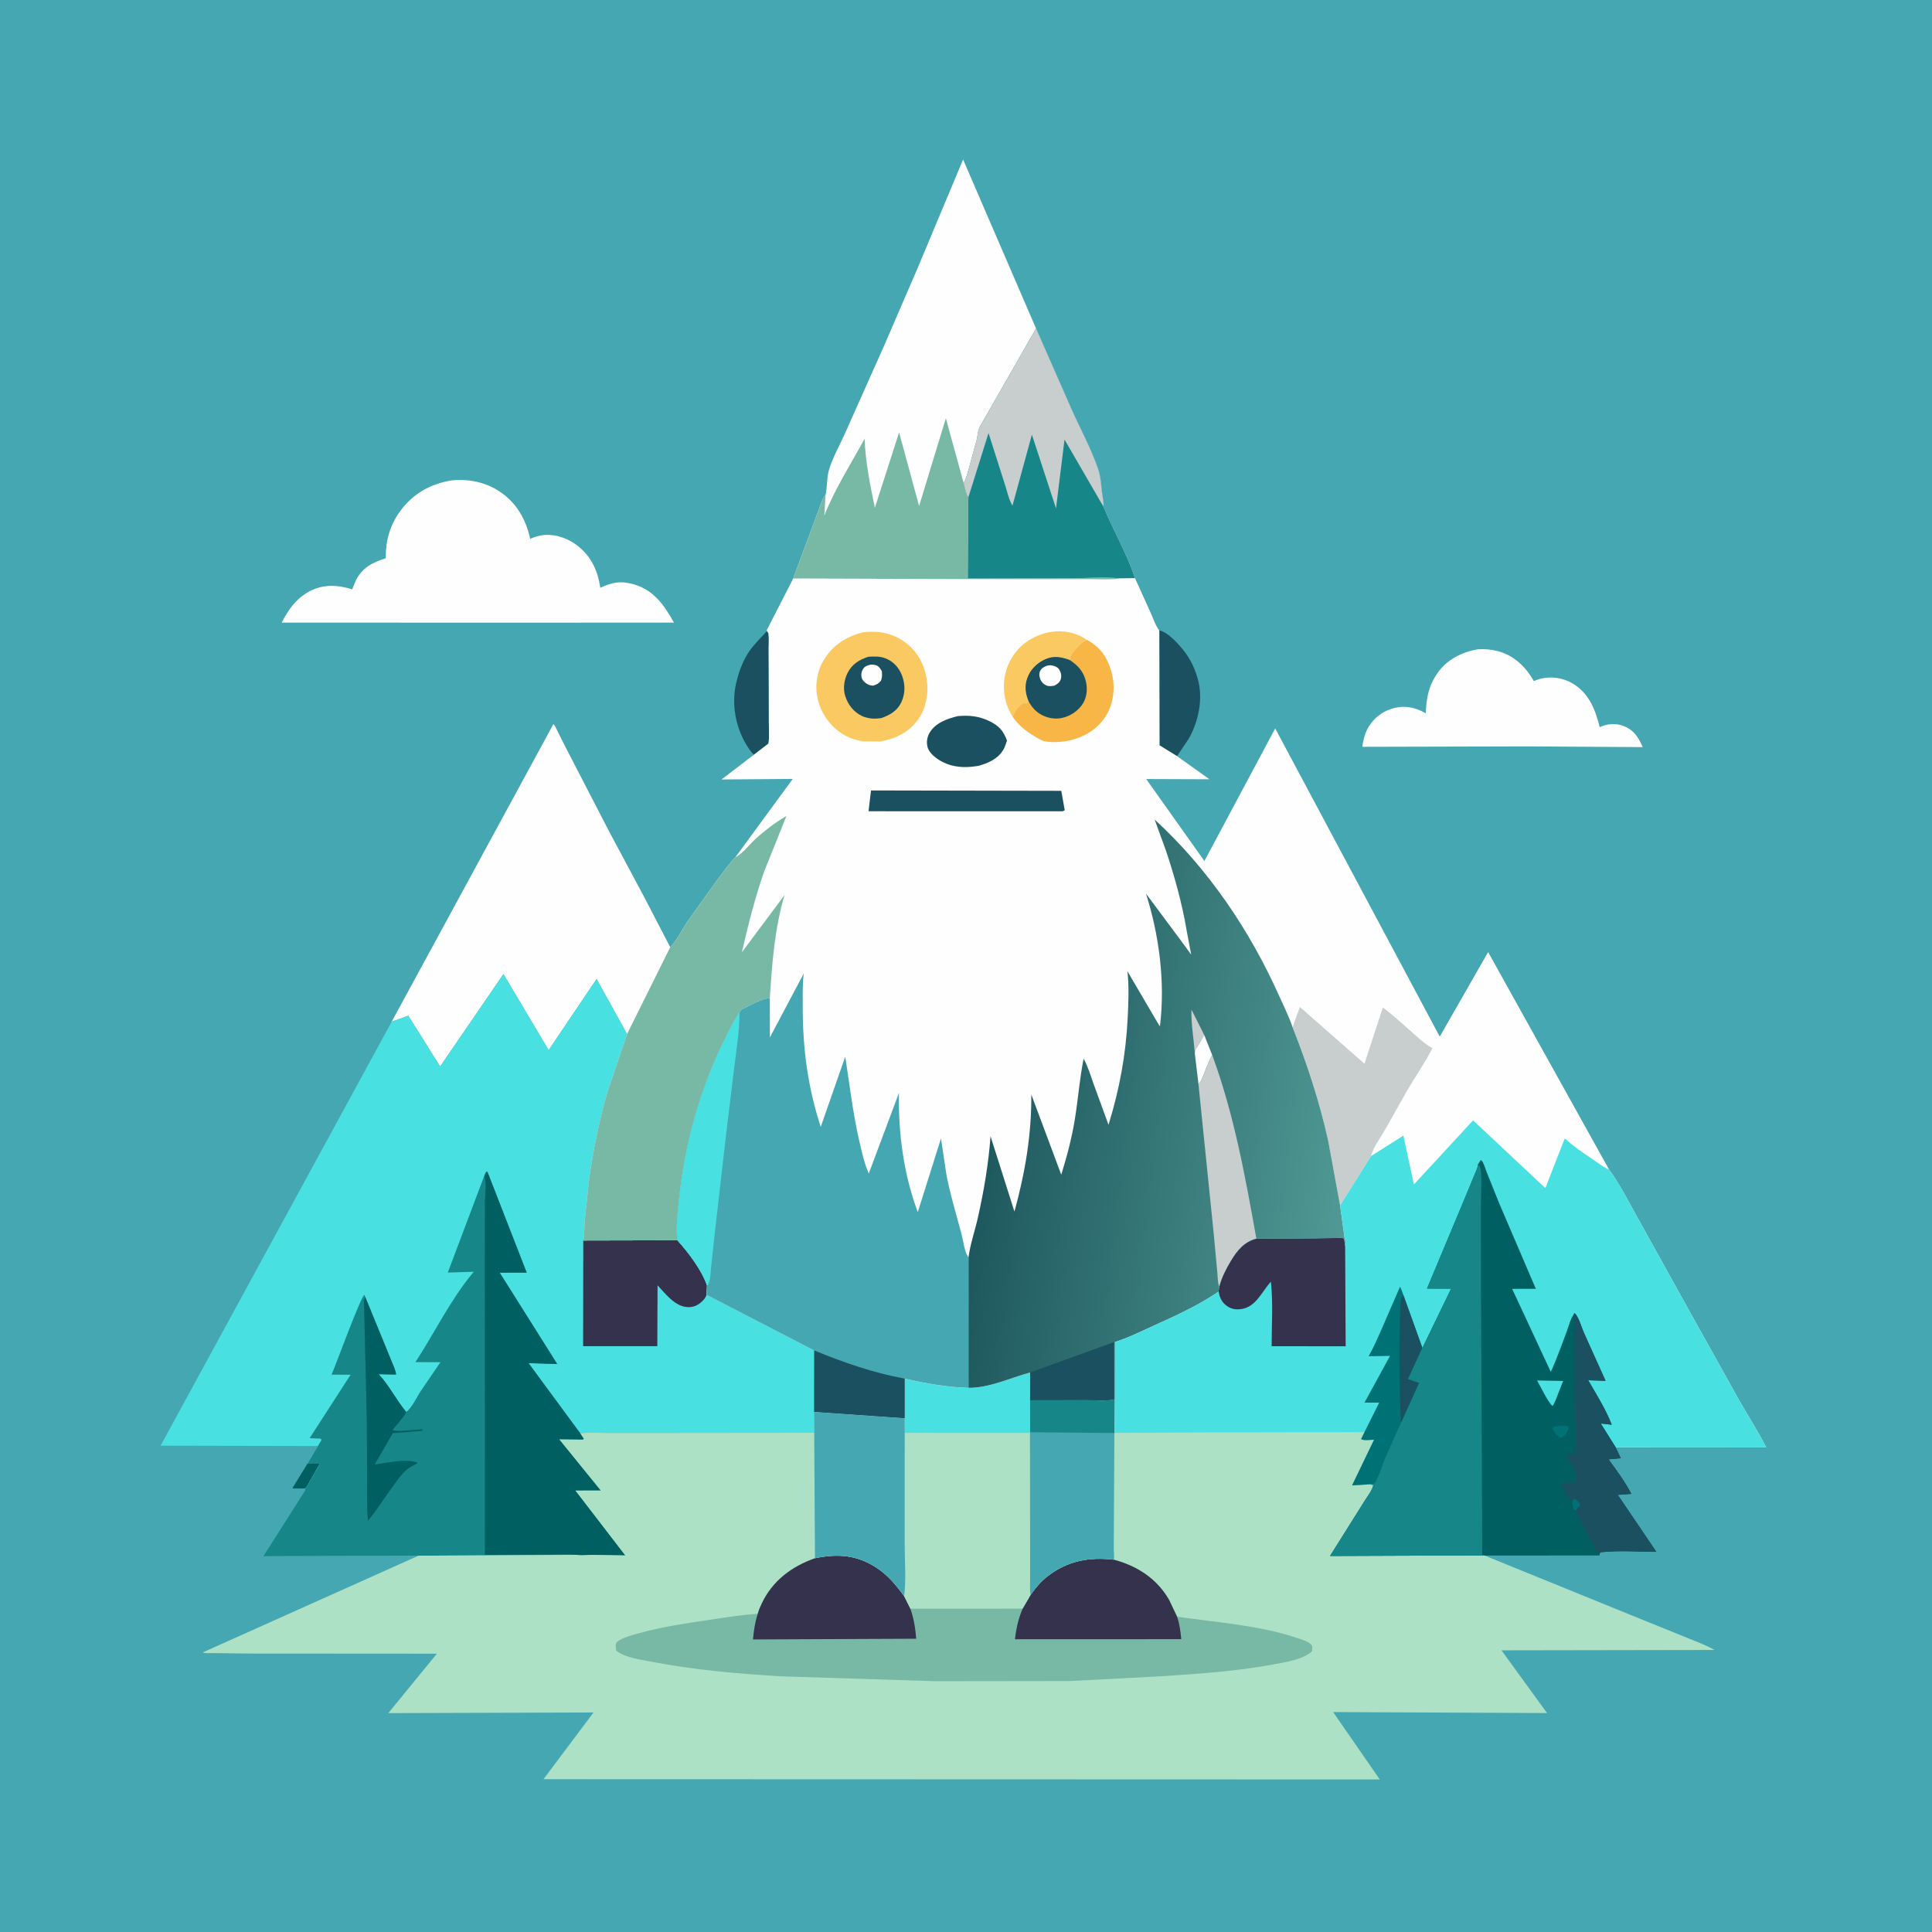
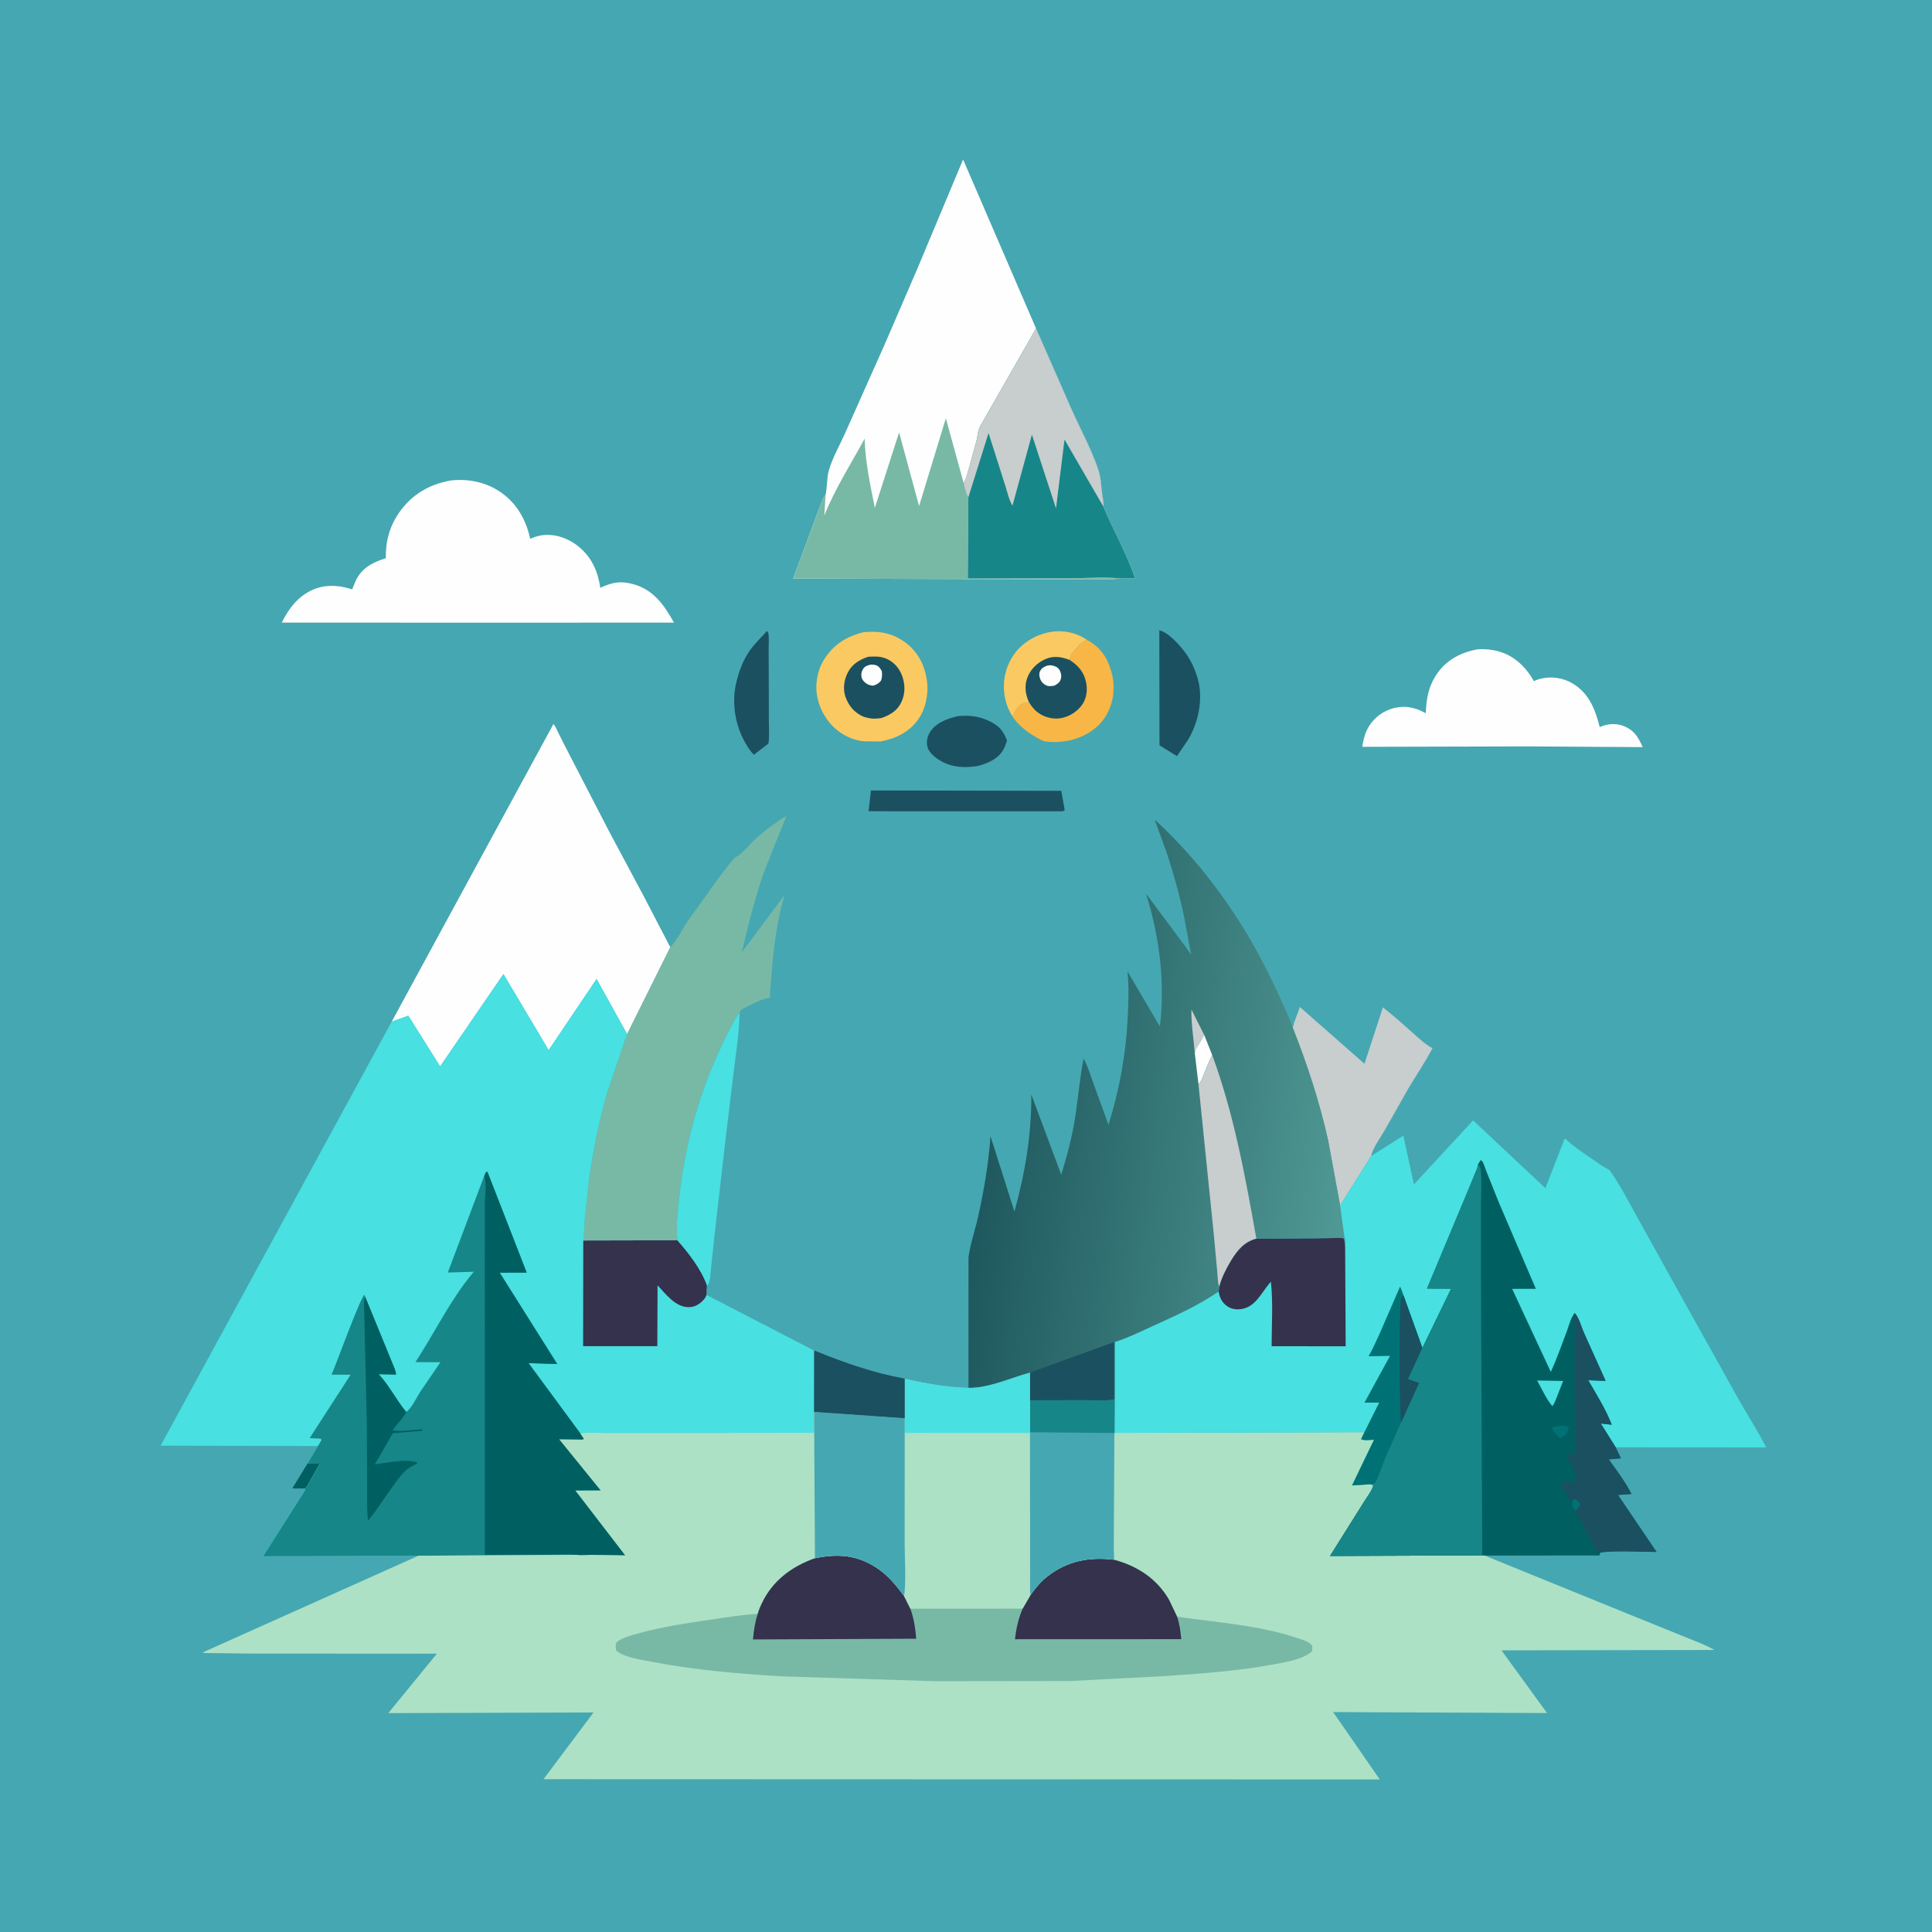
<svg xmlns="http://www.w3.org/2000/svg" version="1.1" style="display: block;" viewBox="0 0 2048 2048" width="1024" height="1024">
  <defs>
    <linearGradient id="Gradient1" gradientUnits="userSpaceOnUse" x1="1047.68" y1="1162.92" x2="1434.95" y2="1208.53">
      <stop class="stop0" offset="0" stop-opacity="1" stop-color="rgb(30,88,94)" />
      <stop class="stop1" offset="1" stop-opacity="1" stop-color="rgb(80,153,148)" />
    </linearGradient>
  </defs>
  <path transform="translate(0,0)" fill="rgb(69,167,177)" d="M -0 -0 L 2048 0 L 2048 2048 L -0 2048 L -0 -0 z" />
  <path transform="translate(0,0)" fill="rgb(0,96,97)" d="M 325.928 1551.51 L 339.077 1551.6 L 328.5 1570.12 C 326.982 1572.72 325.805 1576.18 323.236 1577.86 L 310.611 1577.81 L 310.132 1577.24 L 325.928 1551.51 z" />
  <path transform="translate(0,0)" fill="rgb(27,80,96)" d="M 813.005 668.876 C 813.723 669.863 814.469 670.738 814.638 672 C 815.292 676.865 814.758 682.575 814.79 687.515 L 814.932 722.103 L 815.01 765.342 C 815.014 772.753 815.696 780.892 814.578 788.203 L 799.162 800.039 C 796.113 797.229 793.891 793.744 791.7 790.248 C 779.676 771.063 775.181 746.087 780.405 723.936 C 783.357 711.421 787.735 699.388 795.362 688.868 C 800.515 681.761 807.195 675.492 813.005 668.876 z" />
  <path transform="translate(0,0)" fill="rgb(27,80,96)" d="M 1228.83 668.244 C 1237.95 669.588 1251.31 684.744 1256.71 692.182 C 1262.48 700.137 1266.41 708.607 1269.17 718 L 1269.65 719.557 C 1275.65 740.27 1270.52 765.081 1259.91 783.414 L 1247.65 801.507 L 1229.12 790.083 L 1228.92 669.395 L 1228.83 668.244 z" />
  <path transform="translate(0,0)" fill="rgb(254,254,254)" d="M 1566.61 688.265 C 1573.92 687.824 1580.96 688.408 1588.04 690.32 C 1605.12 694.931 1617.49 707.035 1625.97 722.007 C 1628.01 721.087 1629.96 720.269 1632.13 719.7 C 1643.96 716.606 1656.63 718.263 1667.16 724.569 C 1684.5 734.949 1691.07 752.179 1695.79 770.805 C 1703.27 767.214 1712.6 766.403 1720.51 769.385 C 1732.07 773.741 1736.59 781.276 1741.33 791.973 L 1619.5 791.216 L 1444.43 791.658 L 1444.15 790.866 C 1445.21 784.789 1446.38 779.066 1449.14 773.5 C 1454.35 762.992 1463.72 754.934 1474.92 751.386 C 1487.31 747.457 1498.89 749.217 1510.12 755.399 L 1511.38 756.105 C 1512.01 740.019 1514.34 727.062 1523.71 713.614 C 1533.9 699.013 1549.47 691.273 1566.61 688.265 z" />
  <path transform="translate(0,0)" fill="rgb(254,254,254)" d="M 478.091 509.294 C 495.869 507.38 513.726 510.768 528.87 520.515 C 547.093 532.244 557.564 550.341 561.985 571.121 C 565.508 569.738 569.047 568.359 572.787 567.684 C 585.835 565.33 599.665 569.359 610.297 577.072 C 626.139 588.563 633.588 604.101 636.303 623.112 C 649.23 617.229 657.776 615.413 671.742 619.37 C 693.069 625.411 704.26 641.719 714.432 660 L 542.5 660.051 L 298.677 660.005 C 305.725 645.799 314.622 633.642 329.15 626.286 C 342.823 619.363 357.893 619.868 372.176 624.431 L 373.288 624.794 L 377.105 615.5 C 383.812 601.701 395.204 596.104 408.961 591.724 C 408.659 573.795 413.027 557.685 423.399 542.946 C 436.788 523.92 455.371 513.268 478.091 509.294 z" />
  <path transform="translate(0,0)" fill="rgb(254,254,254)" d="M 415.215 1083.02 L 586.625 767.567 C 588.758 769.53 590.066 773.299 591.379 775.892 L 599.876 792.738 L 646.035 882 L 682.293 949.806 L 710.535 1004.16 L 664.759 1096.21 L 632.416 1037.81 L 581.589 1113.23 L 533.67 1032.6 L 466.554 1130.5 L 432.787 1076.69 L 415.215 1083.02 z" />
  <path transform="translate(0,0)" fill="rgb(254,254,254)" d="M 875.144 524.511 C 877.019 516.142 876.306 506.738 878.64 498.559 C 882.307 485.711 890.121 471.972 895.623 459.661 L 937.366 366.079 L 972.5 284.693 L 1020.92 169.066 L 1098.23 348.148 L 1136.12 434.382 C 1145.44 455.199 1157.05 476.385 1164.3 497.969 C 1166.94 505.824 1167.26 515.556 1168.36 523.821 C 1168.92 527.994 1170.18 532.888 1169.66 537.065 C 1179.99 561.898 1194.25 586.271 1202.73 611.688 L 1203.16 612.934 L 1187.43 613.139 C 1176.63 615.001 1164.17 613.894 1153.11 613.93 L 1087.76 614.036 L 840.809 613.286 L 870.42 533.364 C 871.639 529.86 872.824 527.437 875.144 524.511 z" />
  <path transform="translate(0,0)" fill="rgb(120,185,166)" d="M 875.144 524.511 L 873.841 546.4 C 884.97 518.361 902.103 491.526 916.548 465.023 C 917.23 489.517 922.495 514.29 927.384 538.263 L 953.082 458.352 L 974.273 536.383 L 1002.64 443.394 L 1021.5 512.034 C 1022.75 517.035 1023.64 522.861 1026.5 527.209 L 1025.89 613.274 L 1133.97 613.034 C 1151.29 612.962 1170.34 611.307 1187.43 613.139 C 1176.63 615.001 1164.17 613.894 1153.11 613.93 L 1087.76 614.036 L 840.809 613.286 L 870.42 533.364 C 871.639 529.86 872.824 527.437 875.144 524.511 z" />
  <path transform="translate(0,0)" fill="rgb(23,134,136)" d="M 1098.23 348.148 L 1136.12 434.382 C 1145.44 455.199 1157.05 476.385 1164.3 497.969 C 1166.94 505.824 1167.26 515.556 1168.36 523.821 C 1168.92 527.994 1170.18 532.888 1169.66 537.065 C 1179.99 561.898 1194.25 586.271 1202.73 611.688 L 1203.16 612.934 L 1187.43 613.139 C 1170.34 611.307 1151.29 612.962 1133.97 613.034 L 1025.89 613.274 L 1026.5 527.209 C 1023.64 522.861 1022.75 517.035 1021.5 512.034 C 1024.37 507.242 1025.45 501.88 1027.04 496.585 L 1035.25 466.587 C 1036.53 461.249 1036.47 455.99 1039.33 451.126 L 1040.02 450 L 1098.23 348.148 z" />
  <path transform="translate(0,0)" fill="rgb(200,205,205)" d="M 1098.23 348.148 L 1136.12 434.382 C 1145.44 455.199 1157.05 476.385 1164.3 497.969 C 1166.94 505.824 1167.26 515.556 1168.36 523.821 C 1168.92 527.994 1170.18 532.888 1169.66 537.065 L 1128.44 465.955 L 1119.42 538.933 L 1093.86 460.781 L 1073.28 535.979 C 1069.62 530.393 1067.71 521.124 1065.6 514.716 L 1047.88 459.067 L 1026.5 527.209 C 1023.64 522.861 1022.75 517.035 1021.5 512.034 C 1024.37 507.242 1025.45 501.88 1027.04 496.585 L 1035.25 466.587 C 1036.53 461.249 1036.47 455.99 1039.33 451.126 L 1040.02 450 L 1098.23 348.148 z" />
  <path transform="translate(0,0)" fill="rgb(72,224,225)" d="M 415.215 1083.02 L 432.787 1076.69 L 466.554 1130.5 L 533.67 1032.6 L 581.589 1113.23 L 632.416 1037.81 L 664.759 1096.21 L 643.645 1158.34 C 635.063 1188.32 628.899 1219.07 624.486 1249.92 L 619.838 1293.87 C 619.304 1300.56 619.656 1308.45 618.294 1314.96 L 718.1 1314.74 C 729.883 1327.94 743.724 1345.94 749.463 1362.6 L 749.047 1372.57 L 863.062 1431.53 L 862.981 1496.68 L 863.093 1518.79 L 693.651 1518.96 L 642.754 1518.96 C 633.697 1518.96 624.032 1518.25 615.047 1519.34 L 618.883 1525 L 618 1526.09 L 592.916 1525.82 L 636.893 1580.01 L 609.993 1580.06 L 662.853 1648.81 L 627.28 1648.24 C 622.605 1648.24 615.965 1649.14 611.482 1648.23 L 443.55 1649.14 L 279.024 1649.71 L 323.5 1579.71 L 323.236 1577.86 C 325.805 1576.18 326.982 1572.72 328.5 1570.12 L 339.077 1551.6 L 325.928 1551.51 L 337.044 1532.85 L 170.213 1532.51 L 415.215 1083.02 z" />
  <path transform="translate(0,0)" fill="rgb(52,50,77)" d="M 618.294 1314.96 L 718.1 1314.74 C 729.883 1327.94 743.724 1345.94 749.463 1362.6 L 749.047 1372.57 C 748.157 1374.67 747.355 1376.18 745.796 1377.88 C 741.316 1382.76 736.368 1385.74 729.583 1385.63 C 715.824 1385.4 705.696 1371.72 697.037 1362.47 L 696.775 1427.01 L 618.124 1426.99 L 618.294 1314.96 z" />
  <path transform="translate(0,0)" fill="rgb(23,134,136)" d="M 513.387 1246.33 L 515.5 1242.05 L 516.834 1242.5 L 558.291 1348.99 L 529.66 1349.05 L 590.663 1445.92 L 560.273 1444.98 L 615.047 1519.34 L 618.883 1525 L 618 1526.09 L 592.916 1525.82 L 636.893 1580.01 L 609.993 1580.06 L 662.853 1648.81 L 627.28 1648.24 C 622.605 1648.24 615.965 1649.14 611.482 1648.23 L 443.55 1649.14 L 279.024 1649.71 L 323.5 1579.71 L 323.236 1577.86 C 325.805 1576.18 326.982 1572.72 328.5 1570.12 L 339.077 1551.6 L 325.928 1551.51 L 337.044 1532.85 L 340.796 1526.5 L 340 1525.03 L 328.234 1524.51 L 371.654 1457.28 L 351.492 1457.17 C 356.258 1446.27 381.864 1375.82 386.295 1372.5 L 387.302 1375.13 L 415.126 1443.09 C 416.453 1446.67 419.961 1453.52 419.743 1457.07 L 401.429 1456.7 C 412.935 1469.23 419.913 1483.79 430.548 1496.7 C 436.075 1493.25 441.684 1481.32 445.353 1475.59 L 466.872 1444.01 L 440.392 1443.92 C 460.589 1412.95 477.437 1377.9 501.137 1349.43 L 502.254 1348.1 L 474.682 1348.96 L 513.387 1246.33 z" />
  <path transform="translate(0,0)" fill="rgb(0,96,97)" d="M 430.548 1496.7 C 430.327 1499.85 418.531 1512.38 416.09 1516.02 C 424.96 1518.07 438.274 1515.36 447.5 1515.1 L 447.746 1516.72 L 416.393 1519.23 L 397.253 1552.37 C 410.764 1550.65 429.464 1545.94 442.5 1550.36 C 441.781 1552.02 440.588 1552.28 439 1553.01 C 428.806 1557.69 424.173 1565.2 417.662 1573.91 C 408.279 1586.46 400.114 1600.09 390.084 1612.09 C 388.695 1599.78 389.246 1587.05 389.169 1574.68 L 388.849 1509.81 L 385.896 1382.1 C 385.882 1379.31 385.726 1377.6 387.302 1375.13 L 415.126 1443.09 C 416.453 1446.67 419.961 1453.52 419.743 1457.07 L 401.429 1456.7 C 412.935 1469.23 419.913 1483.79 430.548 1496.7 z" />
  <path transform="translate(0,0)" fill="rgb(0,96,97)" d="M 513.387 1246.33 L 515.5 1242.05 L 516.834 1242.5 L 558.291 1348.99 L 529.66 1349.05 L 590.663 1445.92 L 560.273 1444.98 L 615.047 1519.34 L 618.883 1525 L 618 1526.09 L 592.916 1525.82 L 636.893 1580.01 L 609.993 1580.06 L 662.853 1648.81 L 627.28 1648.24 C 622.605 1648.24 615.965 1649.14 611.482 1648.23 C 601.377 1646.98 590.092 1647.91 579.871 1647.92 L 513.988 1648.22 L 513.888 1337.33 L 513.955 1275.32 C 514.016 1266.48 516.06 1254.52 513.387 1246.33 z" />
  <path transform="translate(0,0)" fill="rgb(172,225,198)" d="M 1026.63 1471.12 C 1048.65 1471.38 1070.82 1460.62 1091.96 1454.92 L 1091.95 1484.26 L 1151.78 1484.16 C 1160.96 1484.14 1172.24 1485.35 1181.06 1483.37 L 1181.86 1483.39 L 1181.69 1518.88 L 1446.37 1518.15 L 1442.81 1525.5 C 1446.08 1527.5 1452.62 1526.27 1456.55 1526.14 L 1433.21 1574.62 L 1452.19 1573.41 L 1455.85 1574.18 C 1454.96 1579.41 1448.86 1587.19 1446.03 1591.85 L 1409.88 1649.4 L 1571.23 1648.78 L 1573.86 1648.99 L 1730.34 1712.63 L 1787.99 1735.98 C 1797.75 1740.02 1808.26 1743.68 1817.37 1749.04 L 1591.62 1749.42 L 1639.94 1815.9 L 1413.18 1814.87 L 1462.64 1886.31 L 576.12 1886.03 L 629.147 1815.3 L 411.608 1815.97 L 463.118 1752.97 L 263.875 1752.84 L 224.958 1752.35 C 222.67 1752.28 216.769 1752.73 214.949 1751.61 L 443.55 1649.14 L 611.482 1648.23 C 615.965 1649.14 622.605 1648.24 627.28 1648.24 L 662.853 1648.81 L 609.993 1580.06 L 636.893 1580.01 L 592.916 1525.82 L 618 1526.09 L 618.883 1525 L 615.047 1519.34 C 624.032 1518.25 633.697 1518.96 642.754 1518.96 L 693.651 1518.96 L 863.093 1518.79 L 862.981 1496.68 L 959.034 1503.39 L 959.028 1461.38 C 980.669 1466.39 1004.4 1470.55 1026.63 1471.12 z" />
  <path transform="translate(0,0)" fill="rgb(120,185,166)" d="M 863.902 1651.8 C 887.788 1646.77 908.016 1648.14 928.87 1661.67 C 941.253 1669.69 949.833 1680.2 958.422 1692.01 L 964.975 1705.08 L 1084.12 1705.05 L 1092.47 1690.64 C 1097.82 1683.13 1103.06 1676.72 1110.35 1671.01 C 1131.31 1654.58 1154.71 1650.22 1180.75 1653.34 C 1205.46 1660.01 1226.13 1673.24 1239.2 1695.79 L 1247.75 1713.73 C 1289.71 1719.9 1334.33 1722.68 1374.75 1736.26 C 1379.41 1737.82 1386.85 1739.84 1390.1 1743.5 C 1391.76 1745.36 1390.94 1748.23 1390.78 1750.5 C 1381.17 1759.28 1361.64 1762.16 1349.02 1764.5 C 1310.59 1771.64 1270.59 1774.3 1231.59 1776.87 L 1134.28 1781.97 L 991.656 1782.16 L 827.647 1776.97 C 782.658 1774.17 736.993 1770.38 692.687 1761.86 C 681.585 1759.72 661.061 1757.1 653.101 1749.5 C 652.95 1746.69 651.767 1742.56 654.106 1740.5 C 659.485 1735.76 671.335 1732.95 678.295 1731.03 C 701.942 1724.5 726.332 1720.86 750.565 1717.3 C 767.954 1714.75 785.713 1711.74 803.255 1710.7 C 804.276 1706.99 805.703 1703.55 807.341 1700.08 C 818.871 1675.63 838.984 1660.7 863.902 1651.8 z" />
  <path transform="translate(0,0)" fill="rgb(52,50,77)" d="M 1092.47 1690.64 C 1097.82 1683.13 1103.06 1676.72 1110.35 1671.01 C 1131.31 1654.58 1154.71 1650.22 1180.75 1653.34 C 1205.46 1660.01 1226.13 1673.24 1239.2 1695.79 L 1247.75 1713.73 C 1250.5 1721.64 1251.37 1729.3 1252.2 1737.59 L 1075.92 1737.66 C 1077.22 1726.01 1079.5 1715.88 1084.12 1705.05 L 1092.47 1690.64 z" />
  <path transform="translate(0,0)" fill="rgb(52,50,77)" d="M 863.902 1651.8 C 887.788 1646.77 908.016 1648.14 928.87 1661.67 C 941.253 1669.69 949.833 1680.2 958.422 1692.01 L 964.975 1705.08 C 968.775 1715.79 970.287 1725.8 971.229 1737.11 L 798.189 1737.88 C 799.052 1728.45 800.302 1719.73 803.255 1710.7 C 804.276 1706.99 805.703 1703.55 807.341 1700.08 C 818.871 1675.63 838.984 1660.7 863.902 1651.8 z" />
  <path transform="translate(0,0)" fill="rgb(172,225,198)" d="M 1026.63 1471.12 C 1048.65 1471.38 1070.82 1460.62 1091.96 1454.92 L 1091.95 1484.26 L 1151.78 1484.16 C 1160.96 1484.14 1172.24 1485.35 1181.06 1483.37 L 1181.86 1483.39 L 1181.69 1518.88 L 1181.3 1519.02 L 1180.75 1618.03 L 1180.66 1642.92 C 1180.66 1646.1 1181.32 1650.29 1180.75 1653.34 C 1154.71 1650.22 1131.31 1654.58 1110.35 1671.01 C 1103.06 1676.72 1097.82 1683.13 1092.47 1690.64 L 1084.12 1705.05 L 964.975 1705.08 L 958.422 1692.01 C 949.833 1680.2 941.253 1669.69 928.87 1661.67 C 908.016 1648.14 887.788 1646.77 863.902 1651.8 L 863.093 1518.79 L 862.981 1496.68 L 959.034 1503.39 L 959.028 1461.38 C 980.669 1466.39 1004.4 1470.55 1026.63 1471.12 z" />
  <path transform="translate(0,0)" fill="rgb(72,224,225)" d="M 1026.63 1471.12 C 1048.65 1471.38 1070.82 1460.62 1091.96 1454.92 L 1091.95 1484.26 L 1092.01 1518.25 L 1091.81 1518.94 L 959.029 1518.93 L 959.034 1503.39 L 959.028 1461.38 C 980.669 1466.39 1004.4 1470.55 1026.63 1471.12 z" />
  <path transform="translate(0,0)" fill="rgb(69,167,177)" d="M 862.981 1496.68 L 959.034 1503.39 L 959.029 1518.93 L 958.968 1635.92 C 958.955 1653.99 960.709 1674.18 958.422 1692.01 C 949.833 1680.2 941.253 1669.69 928.87 1661.67 C 908.016 1648.14 887.788 1646.77 863.902 1651.8 L 863.093 1518.79 L 862.981 1496.68 z" />
  <path transform="translate(0,0)" fill="rgb(69,167,177)" d="M 1181.06 1483.37 L 1181.86 1483.39 L 1181.69 1518.88 L 1181.3 1519.02 L 1180.75 1618.03 L 1180.66 1642.92 C 1180.66 1646.1 1181.32 1650.29 1180.75 1653.34 C 1154.71 1650.22 1131.31 1654.58 1110.35 1671.01 C 1103.06 1676.72 1097.82 1683.13 1092.47 1690.64 C 1091.46 1685.32 1091.99 1679.35 1091.98 1673.94 L 1091.95 1641.25 L 1091.81 1518.94 L 1092.01 1518.25 L 1091.95 1484.26 L 1151.78 1484.16 C 1160.96 1484.14 1172.24 1485.35 1181.06 1483.37 z" />
  <path transform="translate(0,0)" fill="rgb(23,134,136)" d="M 1181.06 1483.37 L 1181.86 1483.39 L 1181.69 1518.88 L 1181.3 1519.02 L 1092.01 1518.25 L 1091.95 1484.26 L 1151.78 1484.16 C 1160.96 1484.14 1172.24 1485.35 1181.06 1483.37 z" />
-   <path transform="translate(0,0)" fill="rgb(254,254,254)" d="M 1203.16 612.934 L 1220.04 650.22 C 1222.6 655.926 1224.98 663.369 1228.83 668.244 L 1228.92 669.395 L 1229.12 790.083 L 1247.65 801.507 L 1282.09 826.055 L 1215.03 825.808 L 1276.7 912.715 L 1351.77 772.174 L 1526.2 1098.87 L 1577.48 1009.22 L 1705.72 1239.86 C 1716.62 1254.62 1725.46 1272.29 1734.49 1288.3 L 1785.6 1380.43 L 1843.41 1484.07 C 1852.87 1500.74 1863.66 1517.2 1872.22 1534.31 L 1712.69 1534.2 L 1718.32 1545.88 L 1705.35 1547.06 C 1713.86 1558.79 1722.82 1570.8 1729.49 1583.68 L 1715.16 1584.75 L 1756.02 1645.13 C 1736.7 1645.09 1715.77 1643.44 1696.63 1645.6 L 1695.5 1648.95 L 1573.86 1648.99 L 1571.23 1648.78 L 1409.88 1649.4 L 1446.03 1591.85 C 1448.86 1587.19 1454.96 1579.41 1455.85 1574.18 L 1452.19 1573.41 L 1433.21 1574.62 L 1456.55 1526.14 C 1452.62 1526.27 1446.08 1527.5 1442.81 1525.5 L 1446.37 1518.15 L 1181.69 1518.88 L 1181.86 1483.39 L 1181.06 1483.37 C 1172.24 1485.35 1160.96 1484.14 1151.78 1484.16 L 1091.95 1484.26 L 1091.96 1454.92 C 1070.82 1460.62 1048.65 1471.38 1026.63 1471.12 C 1004.4 1470.55 980.669 1466.39 959.028 1461.38 L 959.034 1503.39 L 862.981 1496.68 L 863.062 1431.53 L 749.047 1372.57 L 749.463 1362.6 C 743.724 1345.94 729.883 1327.94 718.1 1314.74 L 618.294 1314.96 C 619.656 1308.45 619.304 1300.56 619.838 1293.87 L 624.486 1249.92 C 628.899 1219.07 635.063 1188.32 643.645 1158.34 L 664.759 1096.21 L 710.535 1004.16 C 717.669 996.689 723.015 985.425 728.815 976.668 L 761.007 931.847 C 766.883 924.186 772.875 915.538 779.576 908.638 L 840.349 825.702 L 764.831 826.262 L 799.162 800.039 L 814.578 788.203 C 815.696 780.892 815.014 772.753 815.01 765.342 L 814.932 722.103 L 814.79 687.515 C 814.758 682.575 815.292 676.865 814.638 672 C 814.469 670.738 813.723 669.863 813.005 668.876 L 812.703 668.128 L 840.809 613.286 L 1087.76 614.036 L 1153.11 613.93 C 1164.17 613.894 1176.63 615.001 1187.43 613.139 L 1203.16 612.934 z" />
  <path transform="translate(0,0)" fill="rgb(251,201,97)" d="M 1073.49 759.733 C 1070 754.435 1067.18 747.997 1065.78 741.806 C 1062.07 725.405 1064.75 709 1074.02 694.968 C 1082.88 681.557 1097.81 672.684 1113.48 669.953 C 1126.73 667.644 1141.07 670.456 1152.1 678.264 C 1147.89 680.343 1145.48 681.944 1142.49 685.5 C 1138.88 689.799 1134.25 693.666 1133.94 699.622 C 1125.03 696.337 1117.02 694.76 1107.92 698.855 C 1099.14 702.804 1092.1 709.837 1088.89 718.969 C 1085.79 727.751 1087.08 735.822 1090.69 744.203 L 1089.57 744.684 C 1087.75 745.351 1086.21 745.338 1084.3 745.374 C 1078.52 749.359 1076.04 753.393 1073.49 759.733 z" />
  <path transform="translate(0,0)" fill="rgb(27,80,96)" d="M 1015.23 759.136 C 1027.05 758.052 1037.44 758.998 1048.26 764.17 C 1058.64 769.137 1063.52 774.242 1067.44 785.055 C 1066.38 788.275 1065.35 791.675 1063.65 794.623 C 1058.02 804.402 1047.33 809.135 1036.9 811.869 L 1036.11 812 L 1034.78 812.193 C 1022.68 814.019 1010.62 813.471 999.5 807.87 C 993.627 804.911 985.349 799.049 983.373 792.39 C 981.792 787.064 982.694 781.231 985.513 776.567 C 991.789 766.185 1004.01 761.85 1015.23 759.136 z" />
  <path transform="translate(0,0)" fill="rgb(27,80,96)" d="M 923.292 837.909 L 1125.01 838.3 L 1128.66 858.929 L 1126.5 859.979 L 920.702 859.969 L 923.292 837.909 z" />
  <path transform="translate(0,0)" fill="rgb(247,182,69)" d="M 1152.1 678.264 C 1165.78 685.414 1173.21 695.927 1177.72 710.635 C 1182.38 725.802 1181.2 742.619 1173.62 756.619 C 1165.86 770.927 1151.84 780.13 1136.34 784.272 C 1128.19 786.452 1116.62 787.369 1108.2 785.985 C 1104.44 785.368 1099.62 782.255 1096.36 780.317 C 1087.72 775.173 1078.99 768.272 1073.49 759.733 C 1076.04 753.393 1078.52 749.359 1084.3 745.374 C 1086.21 745.338 1087.75 745.351 1089.57 744.684 L 1090.69 744.203 C 1087.08 735.822 1085.79 727.751 1088.89 718.969 C 1092.1 709.837 1099.14 702.804 1107.92 698.855 C 1117.02 694.76 1125.03 696.337 1133.94 699.622 C 1134.25 693.666 1138.88 689.799 1142.49 685.5 C 1145.48 681.944 1147.89 680.343 1152.1 678.264 z" />
  <path transform="translate(0,0)" fill="rgb(27,80,96)" d="M 1090.69 744.203 C 1087.08 735.822 1085.79 727.751 1088.89 718.969 C 1092.1 709.837 1099.14 702.804 1107.92 698.855 C 1117.02 694.76 1125.03 696.337 1133.94 699.622 C 1143.21 705.722 1149.19 712.491 1151.38 723.727 C 1153 732.035 1151.72 741.007 1146.5 747.869 C 1140.88 755.262 1132.24 760.347 1123.01 761.496 C 1114.88 762.507 1105.96 759.834 1099.5 754.778 C 1095.82 751.892 1093.12 748.147 1090.69 744.203 z" />
  <path transform="translate(0,0)" fill="rgb(254,254,254)" d="M 1110.42 705.5 C 1112.17 705.218 1113.54 705.062 1115.3 705.42 C 1118.48 706.069 1121.33 707.202 1123.07 710.132 C 1124.78 713.005 1125.48 716.825 1124.43 720.027 C 1123.25 723.627 1120.72 725.253 1117.5 726.88 C 1115.09 727.177 1112.17 727.723 1109.85 726.826 C 1106.39 725.494 1103.79 722.935 1102.54 719.44 C 1101.55 716.68 1101.31 713.578 1102.76 710.948 C 1104.46 707.844 1107.26 706.589 1110.42 705.5 z" />
  <path transform="translate(0,0)" fill="rgb(251,201,97)" d="M 915.243 670.172 C 929.755 668.717 942.335 670.267 955 677.876 C 968.245 685.834 977.269 698.407 980.943 713.348 L 981.336 715 C 983.179 722.476 983.687 730.758 982.485 738.395 L 982.213 740 C 980.911 748.066 978.416 755.142 973.788 761.929 C 964.344 775.778 949.725 782.981 933.611 785.991 L 915.944 785.829 C 901.312 784.421 887.681 776.584 878.596 765.121 C 869.388 753.502 863.886 737.795 865.663 722.905 L 865.912 721 C 866.882 713.183 869.212 706.25 873.341 699.5 C 883.174 683.431 897.37 674.641 915.243 670.172 z" />
  <path transform="translate(0,0)" fill="rgb(27,80,96)" d="M 920.479 696.176 C 926.888 695.824 932.5 695.517 938.646 697.878 C 946.777 701.002 952.831 707.555 955.987 715.609 C 959.646 724.946 959.791 734.961 955.556 744.173 C 951.304 753.421 943.552 757.889 934.373 761.169 C 930.303 761.642 926.365 762.188 922.287 761.444 L 921 761.186 C 918.47 760.706 916.227 760.168 913.879 759.052 C 904.999 754.831 899.099 747.321 896.052 738.078 C 893.398 730.027 894.781 720.539 898.588 713.112 C 903.341 703.838 910.981 699.295 920.479 696.176 z" />
  <path transform="translate(0,0)" fill="rgb(254,254,254)" d="M 923.163 704.5 C 924.998 704.458 927.193 704.65 928.922 705.283 C 931.809 706.339 933.376 708.979 934.797 711.5 C 935.11 715.296 935.219 717.888 933.924 721.5 C 931.315 724.644 929.4 725.675 925.5 726.821 C 923.534 726.707 921.789 726.341 919.989 725.497 C 917.228 724.201 913.935 721.092 913.314 717.988 C 912.679 714.814 913.084 712.207 914.679 709.465 C 916.622 706.128 919.617 705.292 923.163 704.5 z" />
  <path transform="translate(0,0)" fill="rgb(200,205,205)" d="M 1370.32 1089.3 C 1372.26 1081.68 1375.46 1074.88 1377.94 1067.46 L 1446.39 1127.62 L 1465.91 1067.9 C 1476.77 1076.22 1486.95 1085.51 1497.22 1094.55 C 1504.08 1100.6 1510.38 1106.79 1518.49 1111.14 C 1510.85 1125.85 1501.4 1139.67 1492.87 1153.89 L 1467.78 1198.27 C 1463.33 1206.07 1455.22 1216.88 1453.42 1225.45 L 1420.57 1277.8 L 1407.97 1209.41 C 1398.91 1168.39 1385.76 1128.33 1370.32 1089.3 z" />
  <path transform="translate(0,0)" fill="rgb(120,185,166)" d="M 779.576 908.638 L 780.611 908.179 C 787.365 904.466 794.213 895.475 800.018 890.112 C 810.08 880.815 821.817 871.829 833.662 864.953 L 809.851 924.326 C 800.286 952.107 792.919 980.785 786.423 1009.42 L 831.665 948.795 C 821.221 983.796 818.356 1021.59 816.07 1057.89 C 806.659 1058.84 794.659 1066.15 786 1070.19 L 784.037 1073 C 777.209 1082.71 771.703 1094.58 766.499 1105.27 C 741.124 1157.4 725.974 1213.44 719.864 1271 C 718.401 1284.78 716.444 1301 718.1 1314.74 L 618.294 1314.96 C 619.656 1308.45 619.304 1300.56 619.838 1293.87 L 624.486 1249.92 C 628.899 1219.07 635.063 1188.32 643.645 1158.34 L 664.759 1096.21 L 710.535 1004.16 C 717.669 996.689 723.015 985.425 728.815 976.668 L 761.007 931.847 C 766.883 924.186 772.875 915.538 779.576 908.638 z" />
  <path transform="translate(0,0)" fill="rgb(69,167,177)" d="M 816.07 1057.89 L 816.121 1099.7 L 852.017 1031.94 L 851.828 1033.58 C 850.556 1045.22 850.957 1057.19 850.954 1068.9 C 850.944 1112.15 856.537 1153.32 870.023 1194.5 L 895.996 1120.11 C 900.65 1149.66 904.009 1179.6 910.71 1208.78 C 913.405 1220.51 916.102 1232.94 920.933 1244 L 952.911 1158.6 C 952.202 1201.42 957.826 1244.53 972.876 1284.91 L 997.493 1206.81 L 1003.24 1245.17 C 1007.33 1266.51 1013.55 1286.96 1019.19 1307.9 C 1020.92 1314.31 1022.57 1328.17 1026.64 1332.93 L 1026.63 1471.12 C 1004.4 1470.55 980.669 1466.39 959.028 1461.38 L 959.034 1503.39 L 862.981 1496.68 L 863.062 1431.53 L 749.047 1372.57 L 749.463 1362.6 C 743.724 1345.94 729.883 1327.94 718.1 1314.74 C 716.444 1301 718.401 1284.78 719.864 1271 C 725.974 1213.44 741.124 1157.4 766.499 1105.27 C 771.703 1094.58 777.209 1082.71 784.037 1073 L 786 1070.19 C 794.659 1066.15 806.659 1058.84 816.07 1057.89 z" />
  <path transform="translate(0,0)" fill="rgb(27,80,96)" d="M 863.062 1431.53 C 894.391 1444.28 925.658 1455.34 959.028 1461.38 L 959.034 1503.39 L 862.981 1496.68 L 863.062 1431.53 z" />
  <path transform="translate(0,0)" fill="rgb(72,224,225)" d="M 784.037 1073 C 783.753 1093.41 780.577 1113.77 778.014 1134 L 769.5 1204.3 L 757.37 1310 L 753.672 1344.7 C 753.084 1350.29 753.22 1357.54 750.308 1362.41 L 749.463 1362.6 C 743.724 1345.94 729.883 1327.94 718.1 1314.74 C 716.444 1301 718.401 1284.78 719.864 1271 C 725.974 1213.44 741.124 1157.4 766.499 1105.27 C 771.703 1094.58 777.209 1082.71 784.037 1073 z" />
  <path transform="translate(0,0)" fill="url(#Gradient1)" d="M 1257.9 986.503 L 1257.62 984.76 C 1253.02 957.683 1245.08 929.118 1236.44 903.055 L 1224 868.813 C 1280.75 920.817 1324.89 986.132 1356.23 1056.28 C 1361.02 1067 1366.68 1078.17 1370.32 1089.3 C 1385.76 1128.33 1398.91 1168.39 1407.97 1209.41 L 1420.57 1277.8 L 1425.01 1310.04 C 1425.32 1312.81 1424.98 1310.89 1425.71 1313.09 C 1426.57 1315.65 1426.05 1318.84 1425.9 1321.52 L 1424.76 1313.05 C 1422.13 1311.79 1419.22 1312.28 1416.38 1312.33 L 1394.01 1312.75 L 1331.82 1313.1 C 1318.87 1316.41 1311.47 1325.62 1304.82 1336.66 C 1299.73 1345.11 1294.98 1354.42 1292.53 1364.01 L 1291.82 1369.13 C 1270.41 1383.89 1245.99 1394.84 1222.34 1405.58 C 1209.15 1411.57 1195.72 1418.24 1181.9 1422.58 L 1181.86 1483.39 L 1181.06 1483.37 C 1172.24 1485.35 1160.96 1484.14 1151.78 1484.16 L 1091.95 1484.26 L 1091.96 1454.92 C 1070.82 1460.62 1048.65 1471.38 1026.63 1471.12 L 1026.64 1332.93 C 1028.44 1318.97 1033.46 1304.7 1036.58 1290.87 C 1043.01 1262.31 1047.86 1233.71 1050 1204.5 L 1075.36 1284.36 C 1086.65 1243.02 1093.52 1203.27 1093.24 1160.27 L 1124.97 1245.23 C 1131 1225.77 1136.2 1206.37 1139.43 1186.22 C 1142.84 1164.99 1144.45 1143.28 1148.7 1122.22 C 1153.29 1130.63 1156.12 1140.16 1159.31 1149.18 L 1175.07 1192.35 C 1186.59 1155.16 1193.51 1117.91 1195.4 1079 C 1196.2 1062.45 1196.91 1046.08 1195.12 1029.56 L 1229.19 1087.65 L 1229.68 1087.04 C 1235.23 1040.97 1228.79 991.249 1214.78 947.273 L 1250.84 995.728 L 1262.71 1011.91 L 1257.9 986.503 z" />
  <path transform="translate(0,0)" fill="rgb(200,205,205)" d="M 1266.53 1116.42 C 1265.44 1101.32 1262.51 1085.24 1262.99 1070.18 L 1276.51 1097.08 C 1273.86 1101.78 1271.34 1106.6 1268.23 1111 C 1266.97 1112.79 1266.87 1114.3 1266.53 1116.42 z" />
  <path transform="translate(0,0)" fill="rgb(254,254,254)" d="M 1276.51 1097.08 L 1284.95 1118.3 C 1281.2 1125.26 1278.63 1132.76 1275.56 1140.04 C 1274.23 1143.19 1273.16 1146.9 1270.41 1149.07 L 1266.53 1116.42 C 1266.87 1114.3 1266.97 1112.79 1268.23 1111 C 1271.34 1106.6 1273.86 1101.78 1276.51 1097.08 z" />
  <path transform="translate(0,0)" fill="rgb(27,80,96)" d="M 1091.96 1454.92 L 1180.91 1422.65 L 1181.06 1483.37 C 1172.24 1485.35 1160.96 1484.14 1151.78 1484.16 L 1091.95 1484.26 L 1091.96 1454.92 z" />
  <path transform="translate(0,0)" fill="rgb(200,205,205)" d="M 1284.95 1118.3 C 1308.16 1181.09 1320.05 1247.46 1331.82 1313.1 C 1318.87 1316.41 1311.47 1325.62 1304.82 1336.66 C 1299.73 1345.11 1294.98 1354.42 1292.53 1364.01 C 1290.72 1360.06 1290.94 1354.11 1290.48 1349.7 L 1286.64 1308.25 L 1270.41 1149.07 C 1273.16 1146.9 1274.23 1143.19 1275.56 1140.04 C 1278.63 1132.76 1281.2 1125.26 1284.95 1118.3 z" />
  <path transform="translate(0,0)" fill="rgb(72,224,225)" d="M 1453.42 1225.45 L 1487.65 1203.81 L 1498.8 1255.57 L 1561.54 1187.64 L 1638.15 1259.46 L 1658.44 1207.42 L 1659.23 1207.14 C 1668.24 1215.45 1678.3 1222.15 1688.44 1229 C 1694.04 1232.78 1699.46 1237.22 1705.72 1239.86 C 1716.62 1254.62 1725.46 1272.29 1734.49 1288.3 L 1785.6 1380.43 L 1843.41 1484.07 C 1852.87 1500.74 1863.66 1517.2 1872.22 1534.31 L 1712.69 1534.2 L 1718.32 1545.88 L 1705.35 1547.06 C 1713.86 1558.79 1722.82 1570.8 1729.49 1583.68 L 1715.16 1584.75 L 1756.02 1645.13 C 1736.7 1645.09 1715.77 1643.44 1696.63 1645.6 L 1695.5 1648.95 L 1573.86 1648.99 L 1571.23 1648.78 L 1409.88 1649.4 L 1446.03 1591.85 C 1448.86 1587.19 1454.96 1579.41 1455.85 1574.18 L 1452.19 1573.41 L 1433.21 1574.62 L 1456.55 1526.14 C 1452.62 1526.27 1446.08 1527.5 1442.81 1525.5 L 1446.37 1518.15 L 1181.69 1518.88 L 1181.86 1483.39 L 1181.9 1422.58 C 1195.72 1418.24 1209.15 1411.57 1222.34 1405.58 C 1245.99 1394.84 1270.41 1383.89 1291.82 1369.13 L 1292.53 1364.01 C 1294.98 1354.42 1299.73 1345.11 1304.82 1336.66 C 1311.47 1325.62 1318.87 1316.41 1331.82 1313.1 L 1394.01 1312.75 L 1416.38 1312.33 C 1419.22 1312.28 1422.13 1311.79 1424.76 1313.05 L 1425.9 1321.52 C 1426.05 1318.84 1426.57 1315.65 1425.71 1313.09 C 1424.98 1310.89 1425.32 1312.81 1425.01 1310.04 L 1420.57 1277.8 L 1453.42 1225.45 z" />
  <path transform="translate(0,0)" fill="rgb(0,114,117)" d="M 1446.37 1518.15 L 1461.99 1486.82 L 1446.4 1486.87 L 1473.47 1437.31 L 1450.74 1437.7 C 1455.76 1429.1 1459.83 1419.4 1463.97 1410.34 L 1484.11 1363.87 C 1485.61 1366.69 1486.56 1369.73 1487.61 1372.74 L 1507.8 1428.88 L 1492.68 1461.79 L 1504.45 1465.93 L 1485.31 1508.18 L 1468.41 1546.07 C 1464.99 1554.72 1462.13 1564.57 1457.64 1572.62 L 1452.18 1573.37 L 1452.19 1573.41 L 1433.21 1574.62 L 1456.55 1526.14 C 1452.62 1526.27 1446.08 1527.5 1442.81 1525.5 L 1446.37 1518.15 z" />
  <path transform="translate(0,0)" fill="rgb(27,80,96)" d="M 1487.61 1372.74 L 1507.8 1428.88 L 1492.68 1461.79 L 1504.45 1465.93 L 1485.31 1508.18 C 1483.17 1494.9 1482.88 1381.28 1485.39 1376 C 1485.96 1374.81 1486.87 1373.83 1487.61 1372.74 z" />
  <path transform="translate(0,0)" fill="rgb(52,50,77)" d="M 1331.82 1313.1 L 1394.01 1312.75 L 1416.38 1312.33 C 1419.22 1312.28 1422.13 1311.79 1424.76 1313.05 L 1425.9 1321.52 L 1426.47 1427.11 L 1347.99 1427.04 C 1348 1404.74 1349.64 1380.69 1347.18 1358.61 C 1336.56 1370.47 1330.83 1387.14 1313 1387.93 C 1307.27 1388.19 1302.7 1386.49 1298.44 1382.65 C 1294.54 1379.15 1292.66 1374.18 1291.82 1369.13 L 1292.53 1364.01 C 1294.98 1354.42 1299.73 1345.11 1304.82 1336.66 C 1311.47 1325.62 1318.87 1316.41 1331.82 1313.1 z" />
  <path transform="translate(0,0)" fill="rgb(0,96,97)" d="M 1566.78 1234.17 L 1569.5 1229.87 C 1569.95 1230.08 1570.51 1230.14 1570.84 1230.5 C 1572.62 1232.42 1574.56 1239.03 1575.61 1241.61 L 1588.92 1274.87 L 1628.06 1366.18 L 1602.94 1366.25 L 1643.91 1454.25 C 1650.41 1440.18 1655.51 1425.38 1661 1410.89 C 1662.79 1406.15 1664.81 1397.83 1667.92 1393.94 L 1669.07 1391.95 C 1673.25 1395.24 1676.47 1406.94 1678.79 1412.29 L 1702 1463.77 L 1683.55 1463.08 C 1692.11 1477.98 1702.4 1494.23 1708.49 1510.26 L 1696.87 1508.97 L 1712.69 1534.2 L 1718.32 1545.88 L 1705.35 1547.06 C 1713.86 1558.79 1722.82 1570.8 1729.49 1583.68 L 1715.16 1584.75 L 1756.02 1645.13 C 1736.7 1645.09 1715.77 1643.44 1696.63 1645.6 L 1695.5 1648.95 L 1573.86 1648.99 L 1571.23 1648.78 L 1409.88 1649.4 L 1446.03 1591.85 C 1448.86 1587.19 1454.96 1579.41 1455.85 1574.18 L 1452.19 1573.41 L 1452.18 1573.37 L 1457.64 1572.62 C 1462.13 1564.57 1464.99 1554.72 1468.41 1546.07 L 1485.31 1508.18 L 1504.45 1465.93 L 1492.68 1461.79 L 1507.8 1428.88 L 1538.26 1366.04 L 1512.69 1365.94 L 1553.24 1268.99 L 1562.76 1245.99 C 1564.31 1242.24 1566.42 1238.24 1566.78 1234.17 z" />
  <path transform="translate(0,0)" fill="rgb(0,114,117)" d="M 1646.17 1512.5 C 1650.37 1511.72 1658.76 1510.79 1662.66 1512.23 C 1662.84 1515.86 1661.27 1517.42 1659.46 1520.51 C 1657.53 1522.3 1656.21 1523.77 1653.5 1524.22 C 1650.45 1521.22 1647.85 1518.37 1645.5 1514.77 L 1646.17 1512.5 z" />
  <path transform="translate(0,0)" fill="rgb(72,224,225)" d="M 1629.36 1463.37 L 1656.97 1463.88 L 1649.4 1483.25 C 1648.32 1485.81 1647.44 1488.38 1645.59 1490.5 C 1639.24 1483.51 1634.27 1471.74 1629.36 1463.37 z" />
  <path transform="translate(0,0)" fill="rgb(27,80,96)" d="M 1667.92 1393.94 L 1669.07 1391.95 C 1673.25 1395.24 1676.47 1406.94 1678.79 1412.29 L 1702 1463.77 L 1683.55 1463.08 C 1692.11 1477.98 1702.4 1494.23 1708.49 1510.26 L 1696.87 1508.97 L 1712.69 1534.2 L 1718.32 1545.88 L 1705.35 1547.06 C 1713.86 1558.79 1722.82 1570.8 1729.49 1583.68 L 1715.16 1584.75 L 1756.02 1645.13 C 1736.7 1645.09 1715.77 1643.44 1696.63 1645.6 C 1694.39 1646.02 1694.47 1646 1692.5 1644.84 L 1676 1612.88 C 1674.12 1609.3 1670.76 1605.11 1670.24 1601.18 L 1668.59 1600.02 C 1666.61 1596.97 1666.9 1594.33 1666.96 1590.85 C 1661.76 1588.72 1656.48 1576.84 1653.62 1571.87 L 1668.5 1571.36 C 1676.38 1562.29 1661.15 1550.08 1661.12 1541.42 C 1664.32 1541.52 1666.64 1542.09 1669.5 1540.57 C 1671.27 1520.26 1669.29 1498.55 1669.17 1478.11 L 1668.97 1425.5 C 1668.97 1415.3 1670.16 1403.91 1667.92 1393.94 z" />
  <path transform="translate(0,0)" fill="rgb(0,114,117)" d="M 1666.96 1590.85 L 1669 1589.1 C 1671.93 1589.99 1672.57 1591.42 1674.5 1593.74 L 1674.92 1596 L 1670.24 1601.18 L 1668.59 1600.02 C 1666.61 1596.97 1666.9 1594.33 1666.96 1590.85 z" />
  <path transform="translate(0,0)" fill="rgb(23,134,136)" d="M 1566.78 1234.17 C 1568.34 1235.97 1569.46 1237.86 1569.7 1240.29 C 1570.98 1253.29 1569.82 1267.52 1569.84 1280.69 L 1569.95 1369.67 L 1571.23 1648.78 L 1409.88 1649.4 L 1446.03 1591.85 C 1448.86 1587.19 1454.96 1579.41 1455.85 1574.18 L 1452.19 1573.41 L 1452.18 1573.37 L 1457.64 1572.62 C 1462.13 1564.57 1464.99 1554.72 1468.41 1546.07 L 1485.31 1508.18 L 1504.45 1465.93 L 1492.68 1461.79 L 1507.8 1428.88 L 1538.26 1366.04 L 1512.69 1365.94 L 1553.24 1268.99 L 1562.76 1245.99 C 1564.31 1242.24 1566.42 1238.24 1566.78 1234.17 z" />
</svg>